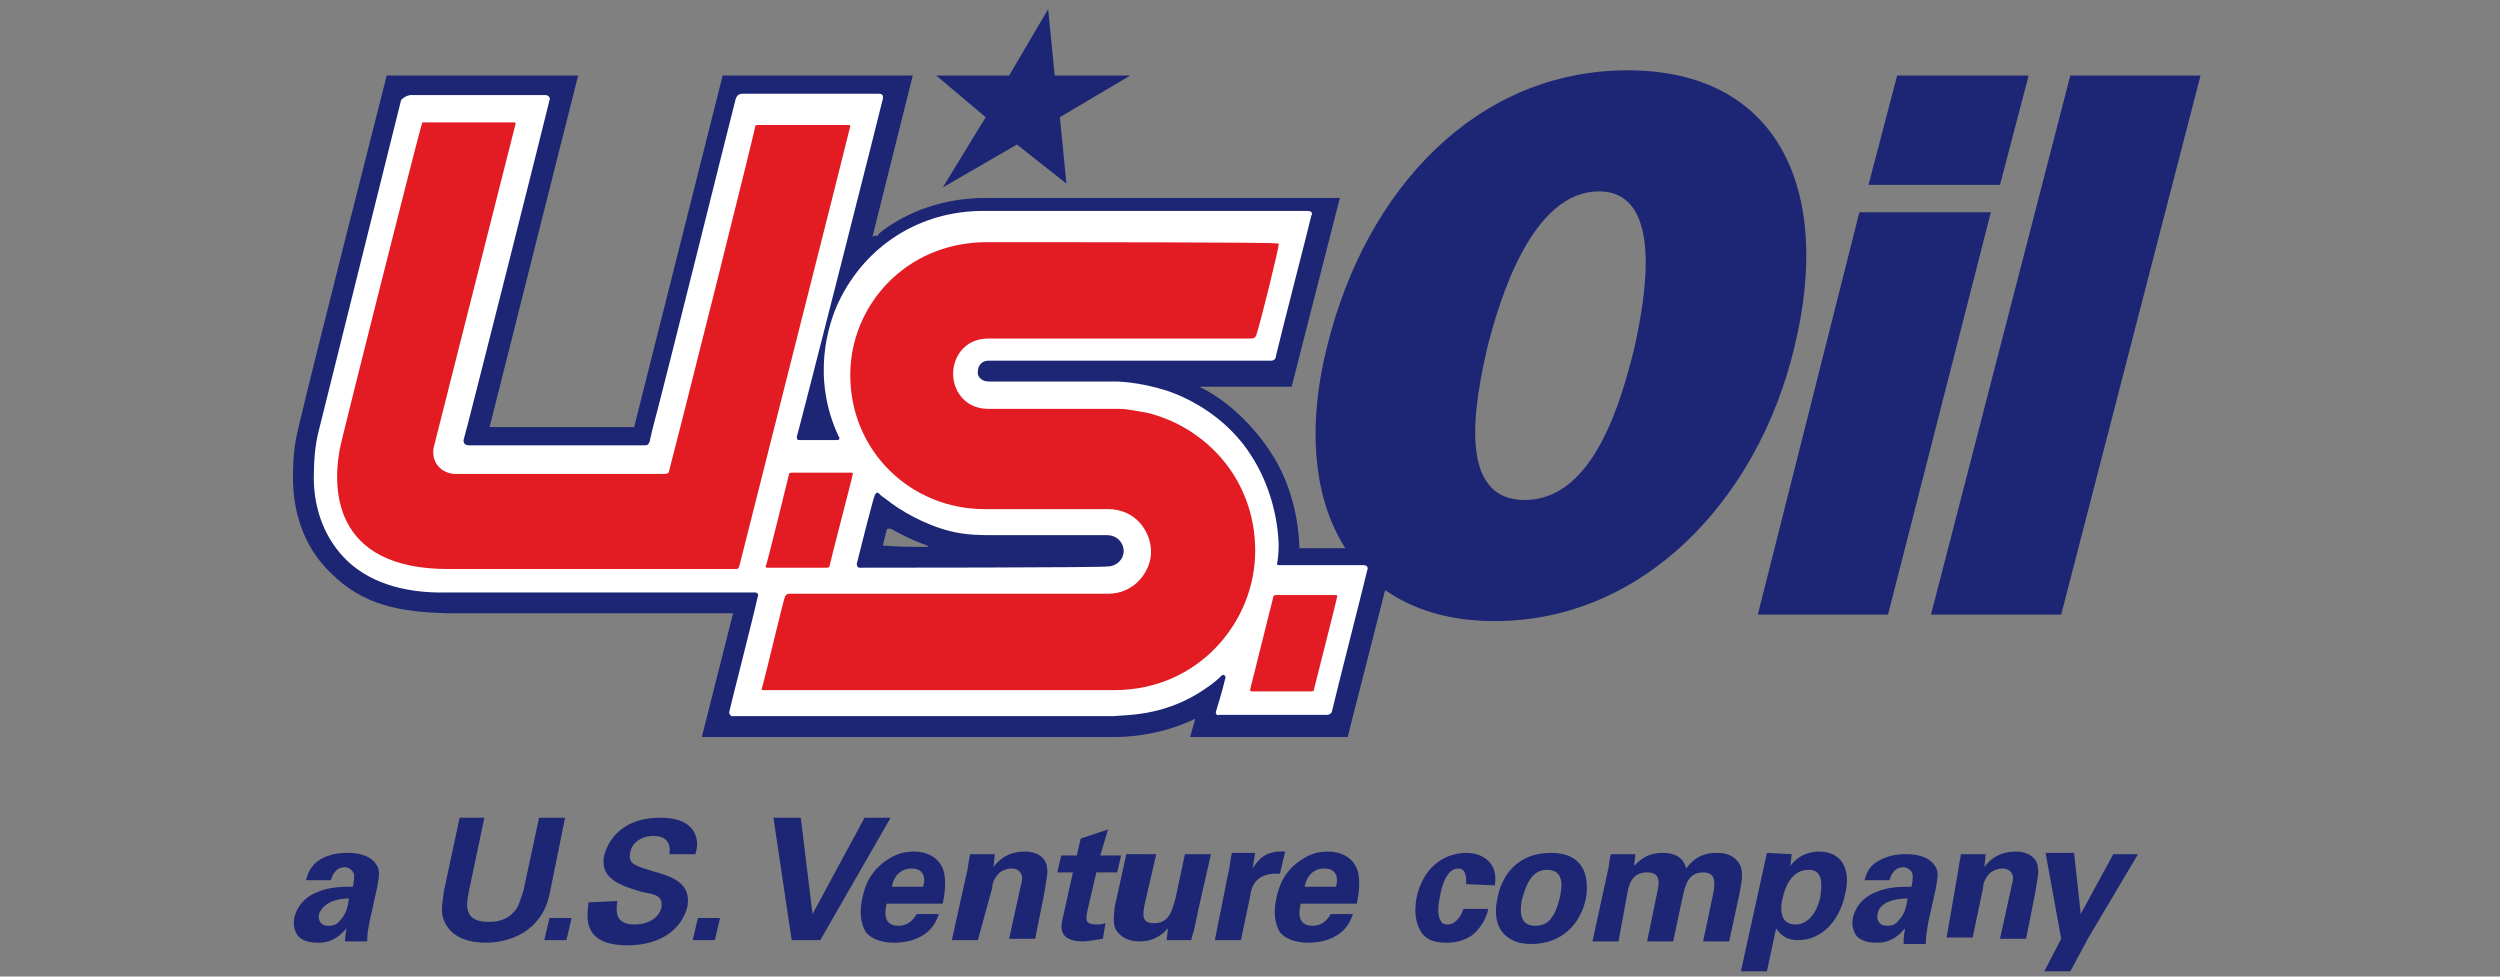
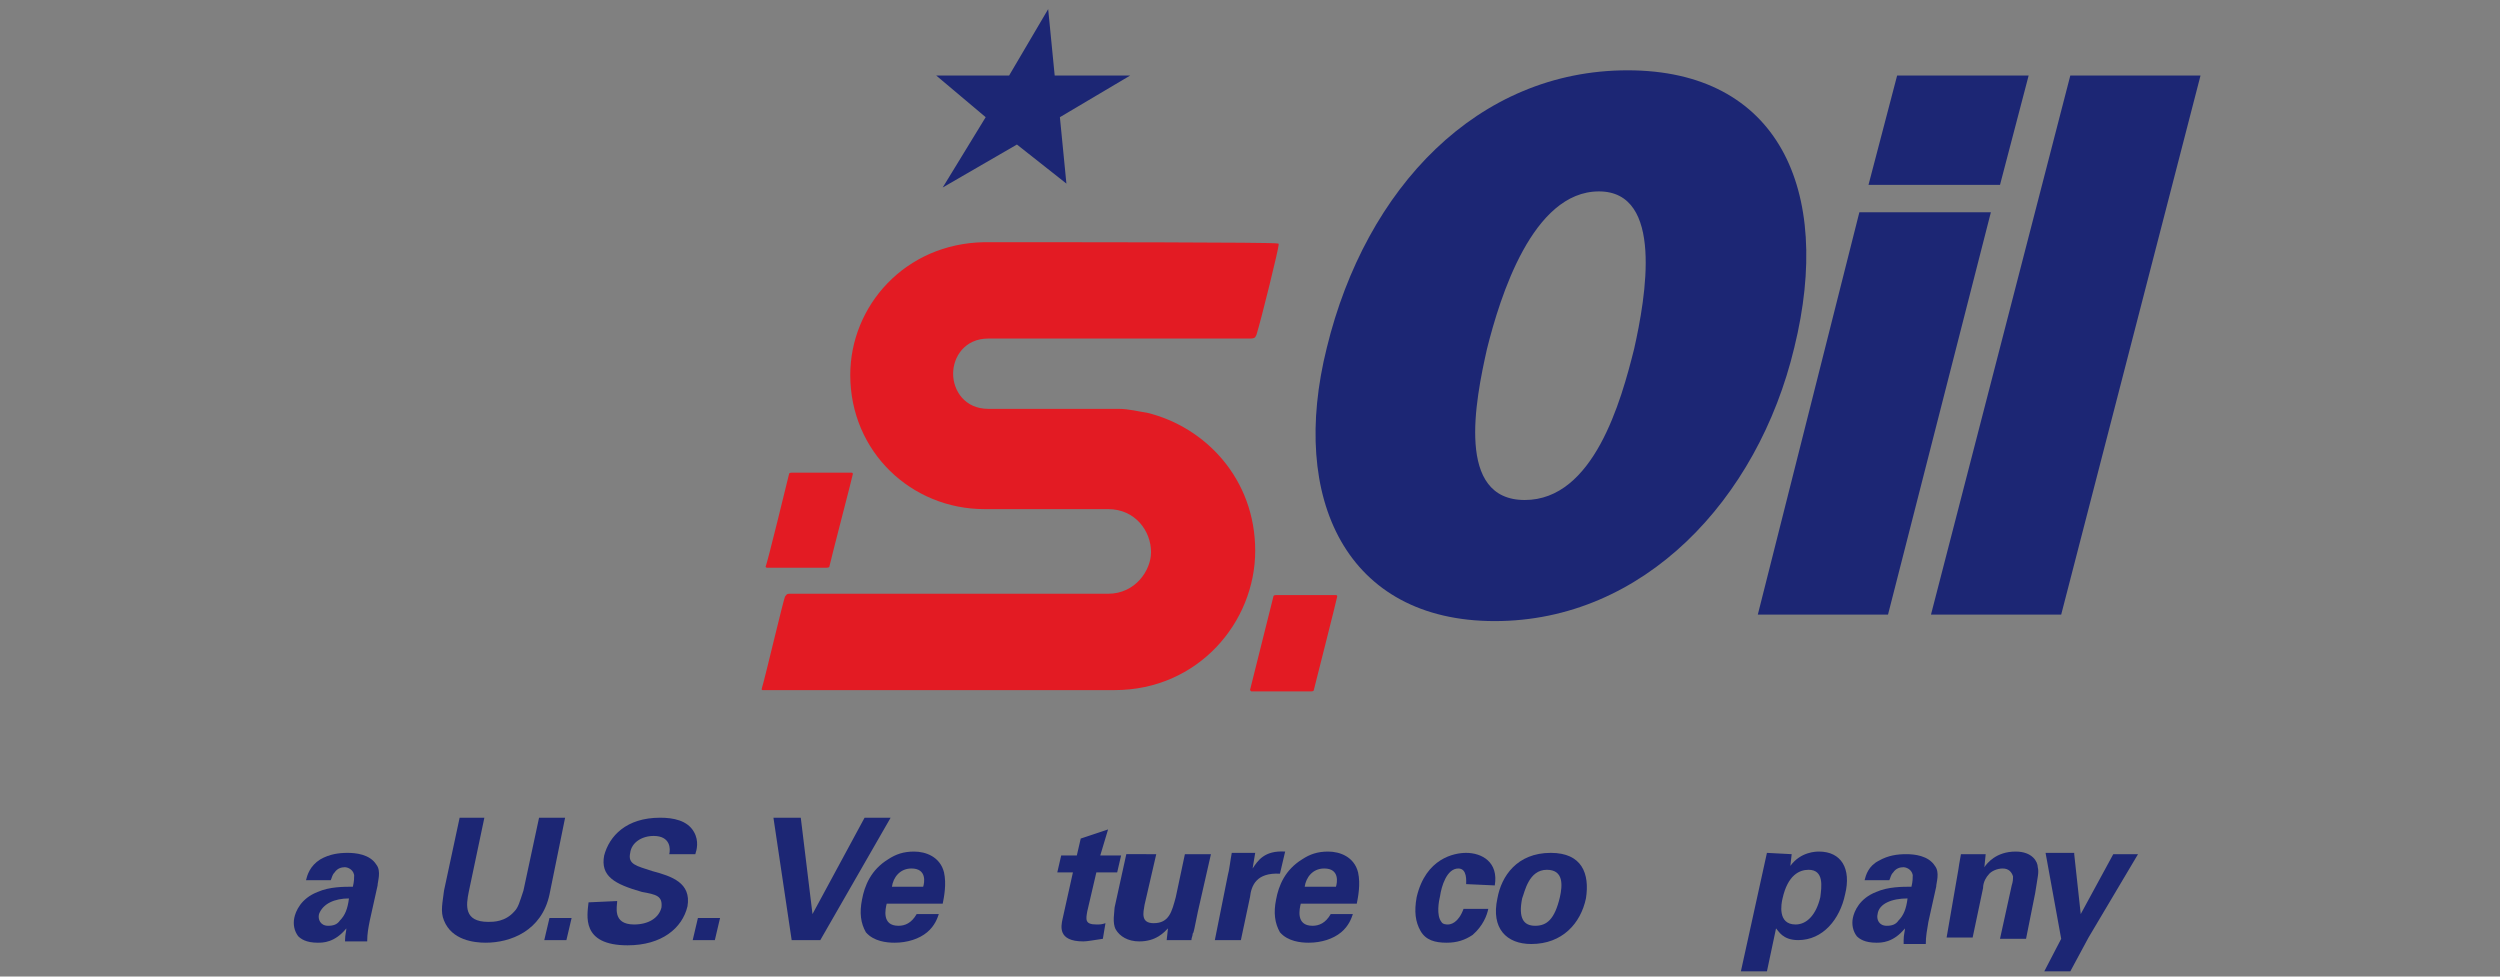
<svg xmlns="http://www.w3.org/2000/svg" version="1.1" id="Layer_1" x="0px" y="0px" viewBox="0 0 192 75" style="enable-background:new 0 0 192 75;" xml:space="preserve">
  <rect x="0" y="0" width="192" height="75" fill="#808080" stroke="none" />
  <style type="text/css">
	.st0{fill:#1C2674;}
	.st1{fill:#FFFFFF;}
	.st2{fill-rule:evenodd;clip-rule:evenodd;fill:#1C2674;}
	.st3{fill-rule:evenodd;clip-rule:evenodd;fill:#E31B23;}
</style>
  <g>
    <path class="st0" d="M137.8,26.7c-2.8,11.7-11.6,21-23,21s-15.8-9.4-12.9-21c3-12.3,11.6-21.3,23.1-21.3S140.8,14.5,137.8,26.7z    M114.2,26.8c-0.9,4-2.4,11.6,2.9,11.6c5.3,0,7.4-7.6,8.4-11.6c0.9-4,2.3-12.1-2.7-12.1C117.7,14.7,115.2,22.8,114.2,26.8z" />
    <path class="st0" d="M155.8,5.8h-10.1l-2.2,8.4h10.1L155.8,5.8z" />
    <path class="st0" d="M159,5.8l-10.7,41.4h10l10.7-41.4L159,5.8z" />
-     <path class="st0" d="M99.8,42.1c-0.1-3-1-5.6-2.3-7.5c-1.6-2.4-3.7-4.1-5.4-4.9h7.1l3.7-14.5c0,0-26.7,0-27.2,0   c-4,0-6.7,1.6-7.9,2.5c-0.1,0.1-0.3,0.2-0.4,0.4C67,18.1,67,18.2,67,18.2l3.1-12.4H55.5l-6.8,27c-3.2,0-8.2,0-11.1,0l6.8-27H29.7   c0,0-5.5,21.6-6.7,26.7c-0.3,1.2-0.5,2.2-0.5,4.2c0,2.2,0.6,5.1,2.9,7.3c2.5,2.5,5.3,3,9,3.1h21.9l-2.4,9.5h31.8   c0.4,0,3.2,0,6.1-1.4l-0.4,1.4h12.1l3.7-14.5L99.8,42.1z M67.8,41.9c0,0,0.3-1.2,0.3-1.2c0-0.1,0.1-0.1,0.3-0.1   c0.4,0.2,1.4,0.8,2.8,1.3c0.1,0,0.1,0.1,0,0.1C69.9,42,69.2,42,67.8,41.9C67.7,42.1,67.8,41.9,67.8,41.9z" />
-     <path class="st1" d="M66,43.6c-0.1,0-0.2-0.1-0.2-0.3c0.3-1.2,1.3-5.2,1.4-5.3c0.1-0.2,0.2-0.2,0.3-0.1c0.1,0.1,0.2,0.2,0.5,0.4   c1.1,0.9,3,2,5,2.5c1.2,0.3,2.4,0.3,3.2,0.3H85c0.9,0,1.3,0.7,1.3,1.2c0,0.7-0.6,1.2-1.2,1.2C85,43.6,66.5,43.6,66,43.6L66,43.6z    M30.8,7.7L24.5,33c-0.3,1.1-0.4,2.4-0.4,3.7c0,2,0.6,4.3,2.3,6.1c1.7,1.8,4.4,2.8,8,2.7h23.6c0.1,0,0.3,0.1,0.2,0.3   c-0.3,1.4-2.2,8.8-2.2,8.9c0,0.1,0.1,0.3,0.2,0.3c0.1,0,29.2,0,29.3,0c1-0.1,3.7,0,6.6-1.8c0.6-0.4,1.1-0.7,1.7-1.3   c0.2-0.2,0.4,0.1,0.3,0.2c-0.2,0.9-0.7,2.5-0.7,2.5c-0.1,0.2,0.1,0.4,0.2,0.3h8.4c0,0,0.3-0.1,0.3-0.3c0.4-1.7,2.7-10.7,2.7-10.8   c0.1-0.2,0-0.4-0.3-0.4c-0.1,0-6.5,0-6.5,0s-0.2,0-0.1-0.2c0.1-0.6,0.1-1.3,0.1-1.4c-0.1-2.7-1-5.1-2.1-6.8c-1.7-2.7-4.4-4.3-6.5-5   c-2.2-0.7-3.9-0.7-3.9-0.7s-5.3,0-9.8,0c-0.5,0-0.9-0.4-0.8-0.8c0-0.4,0.3-0.8,0.8-0.8h21.7c0.3,0,0.4-0.2,0.4-0.4   c0.4-1.7,2.7-10.6,2.7-10.7c0.1-0.2,0.1-0.4-0.3-0.4c-0.2,0-24.9,0-24.9,0c-4.8,0-9,2.6-11.1,7c-0.8,1.7-2.1,5.8,0,10.3   c0.1,0.1,0.1,0.3-0.1,0.3c-0.8,0-2.7,0-2.9,0c-0.2,0-0.2-0.1-0.2-0.3c0,0.2,6.6-25.8,6.6-25.9c0-0.1,0.1-0.4-0.3-0.4   c0,0-10.3,0-10.5,0c-0.2,0-0.4,0.1-0.5,0.4c-0.7,2.7-5.3,21.3-6.4,25.4c-0.1,0.5-0.2,0.8-0.2,0.9c-0.1,0.2-0.1,0.3-0.4,0.3H36   c-0.4,0-0.4-0.3-0.4-0.4c0.1-0.2,6.6-26,6.6-26.1c0.1-0.2-0.1-0.4-0.3-0.4c0,0-10.2,0-10.4,0C31,7.4,30.8,7.7,30.8,7.7z" />
    <path class="st2" d="M80.5,0.7L81,5.8h5.8L81.4,9l0.5,5.1l-3.8-3l-5.7,3.3L75.7,9l-3.8-3.2h5.6L80.5,0.7z" />
-     <path class="st3" d="M56.8,43.4c-0.1,0.3-0.1,0.3-0.4,0.3c-2,0-14.2,0-22,0c-8.9,0-9.1-6.3-8.1-10.1c0.4-1.7,5.4-21.6,6.1-24.1   c0-0.1,0.1-0.1,0.1-0.1s6.9,0,7,0s0.1,0.1,0.1,0.1c-0.7,2.8-0.9,3.5-6.3,24.9c-0.2,1.2,0.7,2,1.7,2h1.6H51c0.3,0,0.4-0.1,0.4-0.3   c0.8-3,6.6-26.1,6.6-26.4c0-0.1,0.2-0.1,0.2-0.1s6.9,0,7,0c0.1,0,0.1,0.1,0.1,0.1C65.3,9.8,57.7,39.8,56.8,43.4z" />
    <path class="st3" d="M75.6,18.6c-6.1,0.1-10.3,4.9-10.3,10.2c0,5.9,4.7,10.3,10.3,10.3h9.5c2.1,0,3.3,1.7,3.3,3.3   c0,1.4-1.2,3.2-3.3,3.2c-4,0-22.5,0-24.5,0c-0.2,0-0.2,0.1-0.3,0.2c-0.1,0.1-1.5,6.1-1.8,7.1c0,0.1,0,0.1,0.1,0.1h27   c6.4,0,10.8-5.2,10.8-10.7s-3.8-9.5-8.3-10.6c-0.7-0.1-1.4-0.3-2.2-0.3c-3.5,0-5.3,0-10,0c-1.8,0-2.7-1.4-2.7-2.7   c0-1.3,0.9-2.7,2.7-2.7h20.1c0.4,0,0.4-0.1,0.5-0.3c0.4-1.3,1.7-6.6,1.7-6.9c0-0.1,0-0.1-0.1-0.1C98.1,18.6,81.7,18.6,75.6,18.6z" />
    <path class="st3" d="M60.6,36.4c0-0.1,0.2-0.1,0.2-0.1s4.6,0,4.6,0c0.1,0,0.1,0.1,0.1,0.1c0,0.1-1.7,6.6-1.8,7.1   c0,0.1-0.2,0.1-0.2,0.1s-4.6,0-4.6,0c-0.1,0-0.1-0.1-0.1-0.1C58.9,43.4,60.5,36.8,60.6,36.4z" />
    <path class="st3" d="M97.8,45.8c0-0.1,0.2-0.1,0.2-0.1h4.6c0.1,0,0.1,0.1,0.1,0.1c0,0.1-1.7,6.8-1.8,7.2c0,0.1-0.2,0.1-0.2,0.1   h-4.6C96.1,53.1,96,53,96,53S97.7,46.2,97.8,45.8z" />
    <g>
      <path class="st0" d="M142.8,16.3L135,47.2h10l7.9-30.9H142.8z" />
      <path class="st0" d="M26.5,72.2c0-0.4,0.1-0.7,0.1-0.9c-0.9,1.1-1.8,1.1-2.2,1.1c-0.9,0-1.3-0.3-1.5-0.5c-0.3-0.4-0.4-0.9-0.3-1.4    c0.1-0.5,0.5-1.5,1.8-2c0.9-0.4,2-0.4,2.7-0.4c0.1-0.4,0.1-0.7,0.1-0.9c-0.1-0.5-0.6-0.6-0.7-0.6c-0.3,0-0.6,0.1-0.8,0.4    c-0.2,0.2-0.2,0.4-0.3,0.6h-1.9c0.1-0.4,0.3-1.1,1.1-1.6c0.7-0.4,1.4-0.5,2.1-0.5c0.6,0,1.7,0.1,2.2,0.9c0.4,0.5,0.1,1.3,0.1,1.6    l-0.6,2.7c-0.1,0.5-0.2,1-0.2,1.6H26.5z M24.5,70.2c-0.1,0.4,0.1,0.9,0.7,0.9c0.4,0,0.7-0.1,0.9-0.4c0.4-0.4,0.6-0.9,0.7-1.7    C25.7,69,24.8,69.4,24.5,70.2z" />
      <path class="st0" d="M37.2,62.8L36,68.5c-0.2,1-0.4,2.3,1.5,2.3c0.4,0,1.3,0,2-0.8c0.3-0.3,0.4-0.7,0.7-1.6l1.2-5.6h2l-1.2,5.9    c-0.6,2.8-3,3.7-4.9,3.7c-0.9,0-2.6-0.2-3.2-1.7c-0.3-0.7-0.1-1.4,0-2.3l1.2-5.6L37.2,62.8L37.2,62.8z" />
      <path class="st0" d="M42.2,70.5h1.7l-0.4,1.7h-1.7L42.2,70.5z" />
      <path class="st0" d="M47.4,69.2C47.4,69.6,47,71,48.7,71c1.1,0,1.9-0.5,2.1-1.3c0.1-0.9-0.4-1-1.5-1.2c-2.1-0.6-3.2-1.2-2.9-2.8    c0.4-1.5,1.7-2.9,4.3-2.9c1,0,2.1,0.2,2.6,1.1c0.4,0.7,0.2,1.4,0.1,1.7h-2c0.1-0.4,0.1-1.4-1.2-1.4c-0.9,0-1.7,0.5-1.8,1.3    c-0.2,0.9,0.5,1,1.7,1.4c1.5,0.4,3,0.9,2.7,2.7c-0.4,1.7-2,3-4.6,3c-3.6,0-3.1-2.3-3-3.3L47.4,69.2z" />
      <path class="st0" d="M53.6,70.5h1.7l-0.4,1.7h-1.7L53.6,70.5z" />
      <path class="st0" d="M61.5,62.8l0.9,7.4l4-7.4h2l-5.4,9.4h-2.2l-1.4-9.4H61.5z" />
      <path class="st0" d="M68.1,69.4c-0.1,0.4-0.4,1.7,0.9,1.7c0.5,0,1-0.2,1.4-0.9h1.7c-0.1,0.3-0.3,0.9-0.9,1.4    c-0.6,0.5-1.5,0.8-2.5,0.8c-0.6,0-1.6-0.1-2.2-0.8c-0.4-0.7-0.5-1.5-0.3-2.5c0.2-1.1,0.7-2.3,2-3.1c0.6-0.4,1.2-0.6,2-0.6    c0.9,0,2,0.4,2.3,1.6c0.2,0.9,0,1.9-0.1,2.4L68.1,69.4z M70.9,68.1c0.1-0.3,0.3-1.4-0.9-1.4c-0.9,0-1.4,0.7-1.5,1.4H70.9z" />
-       <path class="st0" d="M74.3,66.8c0,0,0.1-0.7,0.2-1.2h1.9l-0.1,1c0.2-0.3,0.9-1.2,2.4-1.2c1.3,0,1.7,0.8,1.7,1.2    c0.1,0.4,0,0.7-0.2,2l-0.7,3.5h-2l0.9-4.1c0.1-0.3,0.1-0.5,0.1-0.7c-0.1-0.3-0.3-0.6-0.8-0.6c-0.4,0-0.9,0.2-1.1,0.5    c-0.1,0.1-0.4,0.5-0.4,1l-1.1,4h-2L74.3,66.8z" />
      <path class="st0" d="M84.7,72.1c-0.7,0.1-1.2,0.2-1.5,0.2c-2,0-1.7-1.2-1.6-1.7l0.8-3.6h-1.2l0.3-1.3h1.2l0.3-1.3l2.1-0.7l-0.6,2    h1.6L85.8,67h-1.6l-0.7,3c-0.1,0.6-0.2,1,0.7,1c0.3,0,0.4,0,0.7-0.1L84.7,72.1z" />
      <path class="st0" d="M88.8,65.6l-0.9,3.9c-0.1,0.6-0.3,1.4,0.7,1.4c1.2,0,1.4-0.9,1.7-2l0.7-3.3h2L92,70c-0.3,1.4-0.3,1.6-0.4,1.7    c0,0.2-0.1,0.3-0.1,0.5h-1.9l0.1-0.9c-0.3,0.3-0.9,1-2.2,1c-0.9,0-1.5-0.4-1.8-0.9c-0.3-0.5-0.1-1.4-0.1-1.7l0.9-4.1L88.8,65.6z" />
      <path class="st0" d="M94.3,67.2c0.1-0.3,0.2-1.2,0.3-1.7h1.8l-0.2,1.2c0.4-0.6,0.9-1.4,2.5-1.3l-0.4,1.7C96.5,67,96.1,68,96,68.9    l-0.7,3.3h-2L94.3,67.2z" />
      <path class="st0" d="M99.9,69.4c-0.1,0.4-0.4,1.7,0.9,1.7c0.5,0,1-0.2,1.4-0.9h1.7c-0.1,0.3-0.3,0.9-0.9,1.4    c-0.6,0.5-1.5,0.8-2.5,0.8c-0.6,0-1.6-0.1-2.2-0.8c-0.4-0.7-0.5-1.5-0.3-2.5c0.2-1.1,0.7-2.3,2-3.1c0.6-0.4,1.2-0.6,2-0.6    c0.9,0,2,0.4,2.3,1.6c0.2,0.9,0,1.9-0.1,2.4L99.9,69.4z M102.6,68.1c0.1-0.3,0.3-1.4-0.9-1.4c-0.9,0-1.4,0.7-1.5,1.4H102.6z" />
      <path class="st0" d="M112.6,67.9c0-0.2,0.1-1.2-0.6-1.2c-0.9,0-1.3,1.4-1.4,2.1c-0.1,0.4-0.3,1.5,0.1,2c0.1,0.2,0.4,0.2,0.5,0.2    c0.2,0,0.8-0.1,1.2-1.2h1.9c-0.1,0.5-0.4,1.3-1.2,2c-0.6,0.4-1.2,0.6-2,0.6c-0.9,0-1.6-0.2-2-0.9c-0.4-0.7-0.5-1.5-0.3-2.6    c0.7-3,2.9-3.4,3.8-3.4c1.2,0,2.5,0.7,2.2,2.5L112.6,67.9z" />
      <path class="st0" d="M119.1,65.5c2.4,0,3,1.6,2.7,3.5c-0.4,1.9-1.8,3.5-4.2,3.5c-1.9,0-3.1-1.2-2.6-3.5    C115.3,67.3,116.5,65.5,119.1,65.5z M117.9,71.1c0.9,0,1.5-0.5,1.9-2.2c0.2-0.9,0.3-2.1-1-2.1c-1.4,0-1.7,1.7-1.9,2.2    C116.6,70.5,117,71.1,117.9,71.1z" />
-       <path class="st0" d="M123.5,66.8c0.1-0.4,0.1-0.8,0.2-1.2h1.9l-0.1,0.9c0.3-0.3,0.9-1,2.2-1c1.5,0,1.7,0.9,1.8,1.2    c0.8-1.1,1.7-1.2,2.4-1.2c1.3,0,1.7,0.8,1.8,1.1c0.2,0.6,0,1.4-0.1,2l-0.8,3.7h-2l0.8-3.8c0.1-0.7,0.2-1.5-0.8-1.5    c-1.2,0-1.4,1.1-1.6,2l-0.7,3.3h-2l0.8-3.9c0.1-0.5,0.3-1.4-0.8-1.4c-1.2,0-1.4,1-1.5,1.5l-0.7,3.8h-2L123.5,66.8z" />
      <path class="st0" d="M137.6,65.6l-0.1,0.9c0.8-1.1,2-1.1,2.2-1.1c1.7,0,2.5,1.3,2,3.3c-0.4,1.9-1.7,3.5-3.6,3.5    c-1.2,0-1.5-0.7-1.7-0.9l-0.7,3.3h-2l2-9.1L137.6,65.6z M139.8,68.9c0.1-0.8,0.3-2.1-0.9-2.1c-0.7,0-1.6,0.4-2,2.2    c-0.1,0.4-0.4,2,1,2C138.8,71,139.5,70.2,139.8,68.9z" />
      <path class="st0" d="M146.2,72.2c0-0.4,0.1-0.7,0.1-0.9c-0.9,1.1-1.8,1.1-2.2,1.1c-0.9,0-1.3-0.3-1.5-0.5    c-0.3-0.4-0.4-0.9-0.3-1.4c0.1-0.5,0.5-1.5,1.8-2c0.9-0.4,2-0.4,2.7-0.4c0.1-0.4,0.1-0.7,0.1-0.9c-0.1-0.5-0.6-0.6-0.7-0.6    c-0.3,0-0.6,0.1-0.8,0.4c-0.2,0.2-0.2,0.4-0.3,0.6h-1.9c0.1-0.4,0.3-1.1,1.1-1.5c0.7-0.4,1.4-0.5,2.1-0.5c0.6,0,1.7,0.1,2.2,0.9    c0.4,0.5,0.1,1.3,0.1,1.6l-0.6,2.7c-0.1,0.6-0.2,1.1-0.2,1.7h-1.7L146.2,72.2z M144.2,70.2c-0.1,0.4,0.1,0.9,0.7,0.9    c0.4,0,0.7-0.1,0.9-0.4c0.4-0.4,0.6-0.9,0.7-1.7C145.3,69,144.3,69.4,144.2,70.2z" />
      <path class="st0" d="M150.4,66.8c0,0,0.1-0.7,0.2-1.2h1.9l-0.1,1c0.2-0.3,0.9-1.2,2.4-1.2c1.3,0,1.7,0.8,1.7,1.2    c0.1,0.4,0,0.7-0.2,2l-0.7,3.5h-2l0.9-4.1c0.1-0.3,0.1-0.5,0.1-0.7c-0.1-0.3-0.3-0.6-0.8-0.6c-0.4,0-0.9,0.2-1.1,0.5    c-0.1,0.1-0.4,0.5-0.4,1l-0.8,3.8h-2L150.4,66.8z" />
      <path class="st0" d="M159.3,65.6l0.5,4.6l2.5-4.6h1.9l-3.8,6.4l-1.4,2.6h-2l1.3-2.5l-1.2-6.6H159.3z" />
    </g>
  </g>
</svg>